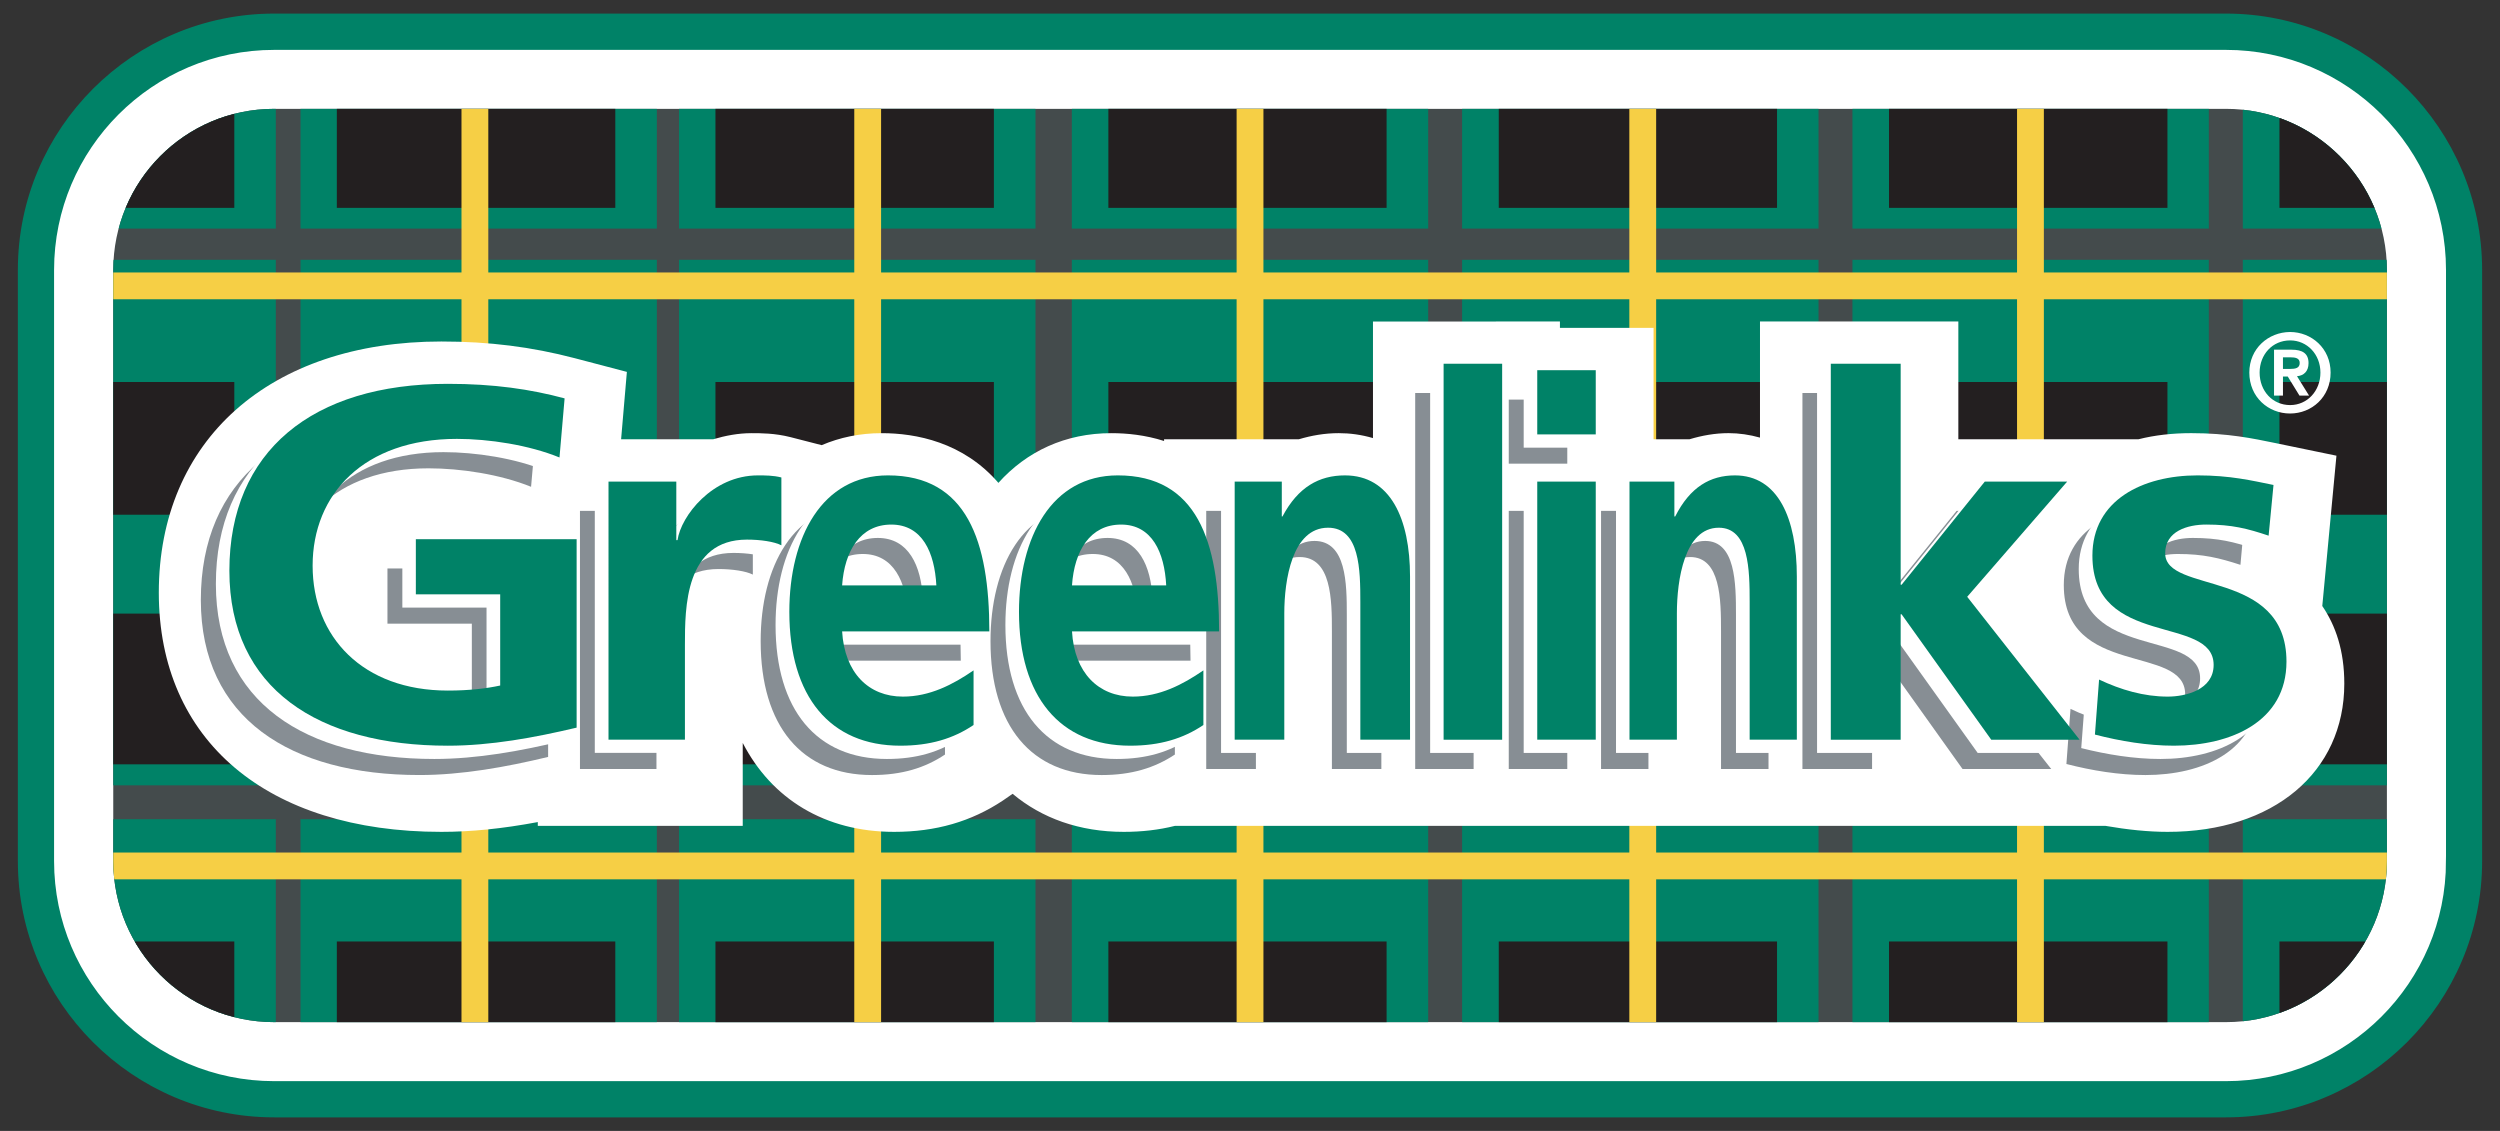
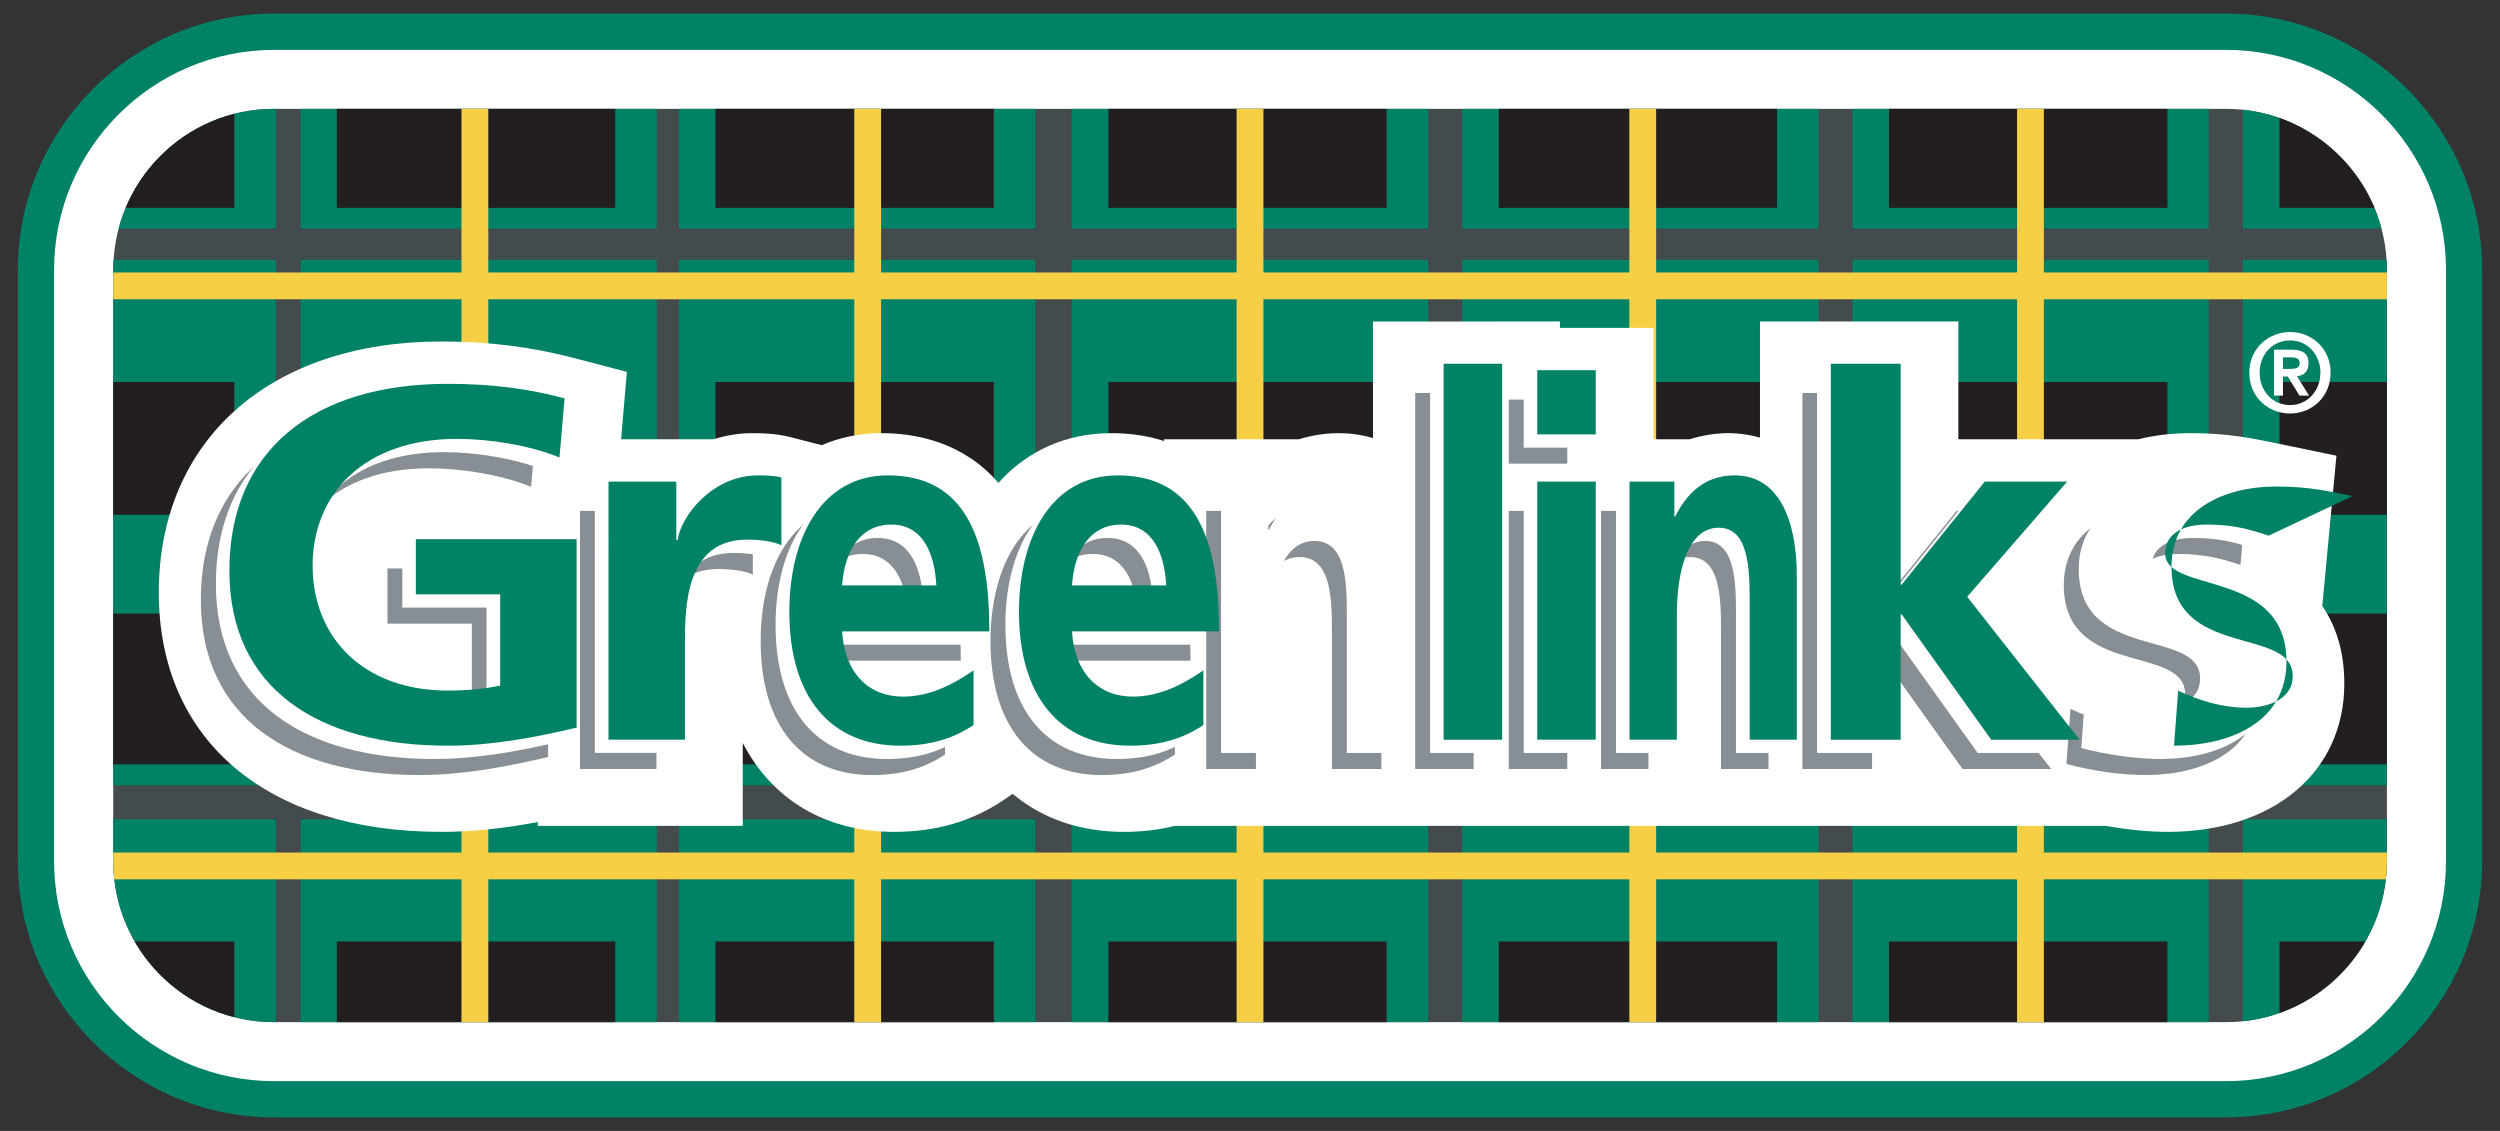
<svg xmlns="http://www.w3.org/2000/svg" xmlns:xlink="http://www.w3.org/1999/xlink" version="1.1" id="Layer_1" x="0px" y="0px" width="210px" height="95px" viewBox="144.844 -8.273 210 95" enable-background="new 144.844 -8.273 210 95" xml:space="preserve">
  <rect x="144.844" y="-8.273" width="210" height="95" fill="#333333" stroke="none" />
  <g id="Layer_1_1_" display="none">
    <g display="inline">
      <g>
        <rect x="0.234" fill="#000018" width="30.727" height="25" />
        <g>
          <path fill="#EA1C24" d="M2.994,24.998c0.413-0.688,1.208-1.588,2.279-3.074c2.283-3.109,4.814-6.271,7.016-8.803      c1.787-2.036,2.998-3.247,4.455-4.401c0.908-0.771,1.458-1.128,2.255-1.596c0,0.743-0.056,1.156-0.22,1.871      c-0.192,0.798-0.906,2.888-1.705,4.952c-0.221,0.521-0.467,1.182-0.715,1.869l-0.469,1.266      c-1.265,3.301-2.199,6.189-2.199,6.711c0,0.166,0.164,0.277,0.384,0.277c0.743-0.029,2.228-0.689,2.668-1.188      c0.303-0.354,1.237-1.618,2.063-2.805c0.522-0.771,0.936-1.375,1.623-2.312l2.475-3.385c0.634-0.854,1.129-1.513,1.486-1.956      c0.605-0.796,0.961-1.236,1.787-2.281c-0.082,0.468-0.138,0.742-0.302,1.539c-0.771,3.579-1.073,5.557-1.073,7.235      c0,2.146,0.633,3.961,1.705,4.926c0.523,0.412,0.963,0.633,1.762,0.797l2.666-1.127c-2.393-0.854-3.465-2.75-3.465-6.053      c0-1.76,0.329-4.127,0.879-6.272c0.248-0.989,0.387-1.786,0.387-2.338c0-0.222-0.084-0.357-0.221-0.357      c-0.056,0-0.139,0.027-0.414,0.109c-0.55,0.164-1.238,0.414-1.761,0.66c-0.743,0.356-0.963,0.522-1.567,1.236l-1.019,1.211      c-0.659,0.799-0.797,0.99-2.255,2.862c-1.102,1.43-2.201,2.889-3.301,4.318l-1.485,1.979c0.083-0.742,0.634-2.227,1.431-3.904      c1.209-2.504,2.42-5.86,3.106-8.555c0.248-0.908,0.33-1.404,0.33-1.898c0-0.66-0.192-0.963-0.604-0.963      c-0.304,0-0.58,0.055-1.045,0.247c-2.119,0.825-2.889,1.294-4.373,2.642c-1.404,1.293-3.77,3.852-5.805,6.328      c-1.566,1.871-3.85,4.813-5.5,7.043c-0.479,0.646-0.802,1.051-1.181,1.666c-0.438,0.588-0.604,0.871-0.982,1.52h0.903      L2.994,24.998L2.994,24.998z" />
        </g>
      </g>
      <g>
        <polygon fill="#000018" points="38.688,0.191 37.503,14.605 39.319,14.605 39.874,4.665 39.913,4.665 41.768,14.605      43.086,14.605 44.579,6.73 44.903,4.665 44.938,4.665 44.979,6.56 45.094,9.234 45.438,14.605 47.312,14.605 45.973,0.191      44.291,0.191 43.048,6.537 42.475,10 42.417,10.591 42.377,10.591 40.333,0.191    " />
        <path fill="#000018" d="M54.13,0.191l-3.135,14.415h1.873l0.536-2.811h2.867l0.535,2.811h1.932L55.641,0.191H54.13z      M55.984,10.304h-2.293l1.146-7.322h0.039l0.728,5.24L55.984,10.304z" />
        <polygon fill="#000018" points="63.168,0.191 63.168,14.605 68.292,14.605 68.292,12.941 65.079,12.941 65.079,0.191    " />
        <rect x="72.674" y="0.193" fill="#000018" width="1.913" height="14.413" />
        <path fill="#000018" d="M84.566,0.478C83.956,0.118,83.268,0,82.541,0c-2.161,0-3.232,1.663-3.232,3.691     c0,3.785,4.035,4.358,4.035,7.228c0,1.07-0.498,2.008-1.684,2.008c-0.745,0-1.317-0.325-1.893-0.747v1.934     c0.592,0.477,1.355,0.688,2.102,0.688c2.124,0,3.385-1.737,3.385-3.765c0-1.949-0.742-2.907-2.043-4.226l-1.454-1.588     c-0.382-0.496-0.536-0.938-0.536-1.568c0-0.992,0.649-1.854,1.702-1.854c0.65,0,1.127,0.245,1.625,0.609L84.566,0.478z" />
        <polygon fill="#000018" points="90.057,0.191 90.057,14.605 91.969,14.605 91.969,7.476 94.854,7.476 94.854,14.605      96.768,14.605 96.768,0.191 94.854,0.191 94.854,5.814 91.969,5.814 91.969,0.191    " />
      </g>
    </g>
    <g display="inline">
      <g>
        <g>
          <path fill="#E5312A" d="M43.414,17.723h-1.27l-4.273,7.1h1.378l1.152-1.979h2.84l0.364,1.979h1.273L43.414,17.723z M42.55,19.07      l0.503,2.728h-2.059c0.812-1.427,1.318-2.312,1.517-2.655L42.55,19.07z" />
          <path fill="#E5312A" d="M62.189,21.131c-0.297-0.179-0.75-0.35-1.389-0.52c-0.589-0.168-0.924-0.276-1.087-0.354      c-0.162-0.076-0.274-0.165-0.343-0.275c-0.062-0.084-0.098-0.207-0.098-0.363c0-0.241,0-0.979,1.648-0.979      c0.439,0,0.771,0.073,1.021,0.227c0.236,0.135,0.397,0.346,0.494,0.646l0.049,0.151l1.131-0.335l-0.035-0.15      c-0.119-0.507-0.414-0.899-0.877-1.169c-0.457-0.26-1.039-0.386-1.783-0.386c-0.869,0-1.572,0.178-2.09,0.53      c-0.523,0.353-0.801,0.872-0.801,1.504c0,0.346,0.074,0.638,0.23,0.893c0.147,0.243,0.364,0.448,0.67,0.628      c0.303,0.174,0.729,0.334,1.266,0.479c0.555,0.158,0.928,0.283,1.139,0.385c0.193,0.089,0.338,0.189,0.402,0.284      c0.074,0.116,0.111,0.259,0.111,0.434c0,0.38-0.129,0.642-0.406,0.826c-0.301,0.19-0.789,0.289-1.447,0.289      c-0.541,0-0.96-0.088-1.24-0.261c-0.256-0.161-0.42-0.42-0.498-0.791l-0.033-0.159l-1.175,0.242l0.029,0.159      c0.116,0.623,0.419,1.097,0.899,1.406c0.469,0.301,1.105,0.449,1.948,0.449c1.064,0,1.843-0.186,2.38-0.562      c0.534-0.385,0.807-0.942,0.807-1.657c0-0.375-0.082-0.688-0.244-0.938C62.705,21.509,62.477,21.295,62.189,21.131z" />
          <polygon fill="#E5312A" points="77.225,17.723 75.854,24.82 77.102,24.82 78.482,17.723     " />
          <path fill="#E5312A" d="M94.917,17.723h-1.271l-4.271,7.1h1.378l1.15-1.979h2.841l0.362,1.979h1.273L94.917,17.723z       M94.055,19.07l0.504,2.728h-2.062c0.812-1.424,1.315-2.306,1.515-2.653L94.055,19.07z" />
        </g>
      </g>
    </g>
  </g>
  <g id="Layer_2" display="none">
    <g display="inline">
      <g>
        <path fill="#FFFFFF" d="M49.635-59.5c-39.22-0.087-71.09,31.645-71.179,70.865c-0.094,39.227,31.638,71.098,70.876,71.188     c39.223,0.085,71.081-31.645,71.168-70.862C120.592-27.542,88.856-59.42,49.635-59.5z" />
        <g>
          <path fill="#FFFFFF" d="M12.583,44.315l7.035,0.021L19.65,31.97c0,0-0.192-4.223,3.619-4.005      c3.824,0.213,11.45,0.726,13.174-5.892c1.71-6.635-2.585-9.847-6.506-10.066c0,0,2.634-8.421-6.799-9.946      c0,0-0.999-5.634-7.229-5.645c-6.22-0.019-7.246,5.602-7.246,5.602s-9.643,0.385-7.547,9.828c0,0-11.356,3.489-4.246,12.852      c4.717,4.318,11.546,2.931,11.546,2.931s4.113,0.705,4.31,3.928C12.913,34.766,12.583,44.315,12.583,44.315z" />
          <path fill="#008E7F" d="M12.773,42.377l6.062,0.021l0.032-10.635c0,0-0.169-3.642,3.119-3.457      c3.291,0.178,9.87,0.62,11.358-5.086c1.479-5.722-2.244-8.491-5.61-8.668c0,0,2.253-7.269-5.876-8.585      c0,0-0.856-4.855-6.215-4.855c-5.377-0.014-6.247,4.825-6.247,4.825s-8.308,0.335-6.508,8.467c0,0-9.792,3.011-3.659,11.074      c4.053,3.739,9.942,2.529,9.942,2.529s3.555,0.621,3.717,3.388C13.051,34.173,12.773,42.377,12.773,42.377z" />
          <polygon fill="#008E7F" points="24.569,31.338 29.687,31.352 29.673,36.812 24.56,36.783     " />
          <polygon fill="#008E7F" points="34.018,29.103 38.867,29.107 38.856,34.216 33.999,34.214     " />
          <path fill="#008E7F" d="M23.138,2.061c0,0,6.002-2.485,10.154,4.099c0,0,7.089,1.752,6.65,8.242c0,0,5.265,3.732,3.693,8.846      c-1.825,4.061-4.694,4.393-8.228,2.397c0.607-1.204,2.7-6.226,0.877-9.523c-1.802-3.286-4.825-4.42-5.787-4.946      C29.552,10.664,32.254,3.792,23.138,2.061z" />
          <path fill="#008E7F" d="M37.789,4.182c0,0,4.495,1.912,3.963,7.717c0,0,8.744,4.339,4.47,14.035c0,0,7.185,1.223,6.938-4.404      c-0.256-5.623-3.976-6.675-3.976-6.675s1.658-4.238-3.608-5.821C45.577,9.033,44.031,2.384,37.789,4.182z" />
          <path fill="#FFFFFF" d="M86.716,44.665l-7.019-0.012l0.014-12.358c0,0,0.211-4.214-3.604-4.022      c-3.824,0.198-11.443,0.686-13.148-5.945c-1.684-6.635,2.638-9.843,6.554-10.041c0,0-2.591-8.428,6.852-9.926      c0,0,1.017-5.612,7.245-5.601c6.222,0,7.229,5.626,7.229,5.626s9.627,0.442,7.495,9.876c0,0,11.345,3.527,4.191,12.852      c-4.731,4.319-11.549,2.891-11.549,2.891s-4.125,0.703-4.328,3.911C86.438,35.132,86.716,44.665,86.716,44.665z" />
          <path fill="#008E7F" d="M86.533,42.747l-6.046-0.006l0.012-10.652c0,0,0.184-3.637-3.104-3.477      c-3.304,0.165-9.869,0.599-11.328-5.134c-1.461-5.711,2.268-8.479,5.65-8.638c0,0-2.238-7.27,5.891-8.562      c0,0,0.887-4.839,6.257-4.83c5.358,0.014,6.21,4.869,6.21,4.869s8.312,0.35,6.477,8.481c0,0,9.778,3.064,3.613,11.098      c-4.076,3.719-9.952,2.486-9.952,2.486s-3.565,0.598-3.741,3.366C86.293,34.521,86.533,42.747,86.533,42.747z" />
          <polygon fill="#008E7F" points="73.571,31.466 68.472,31.461 68.458,36.904 73.562,36.918     " />
          <polygon fill="#008E7F" points="64.579,29.197 59.729,29.179 59.729,34.28 64.574,34.301     " />
          <path fill="#008E7F" d="M75.325,2.36c0,0-6.006-2.51-10.178,4.067c0,0-7.095,1.709-6.678,8.202c0,0-5.295,3.715-3.751,8.833      c1.81,4.067,4.671,4.417,8.221,2.435c-0.601-1.207-2.505-6.087-0.673-9.371c1.824-3.291,4.694-4.562,5.643-5.072      C68.856,10.935,66.187,4.053,75.325,2.36z" />
          <path fill="#008E7F" d="M64.103,3.19c0,0-4.575-1.995-7.79,4.327c0,0-5.373,1.104-5.045,5.517      c0.252,2.7,2.765,2.954,2.765,2.954s0.283-3.194,3.219-3.715C57.251,12.273,57.178,4.917,64.103,3.19z" />
          <polygon fill="#008E7F" points="42.573,34.578 55.642,34.605 51.925,32.258 45.87,32.249     " />
          <polygon fill="#008E7F" points="39.444,35.521 34.86,38.37 64.198,38.437 59.793,35.561     " />
          <polygon fill="#008E7F" points="26.11,39.812 18.491,44.308 80.548,44.438 72.594,40.09     " />
          <path fill="#FFD457" d="M75.645-1.216c-4.265-9.868-14.542-16.878-26.592-16.905c-12.635-0.027-23.387,7.599-27.227,18.218      c0,0,5.244-2.009,8.697,1.481c0,0,12.217-1.97,18.86,6.27c0,0,1.825-3.722,6.063-3.458c0,0,3.562-5.796,11.707-3.094      C67.153,1.296,70.787-1.452,75.645-1.216z" />
          <path fill="#FFD457" d="M75.645-1.216c-4.265-9.868-14.542-16.878-26.592-16.905c-12.635-0.027-23.387,7.599-27.227,18.218      c0,0,5.244-2.009,8.697,1.481c0,0,12.217-1.97,18.86,6.27c0,0,1.825-3.722,6.063-3.458c0,0,3.562-5.796,11.707-3.094      C67.153,1.296,70.787-1.452,75.645-1.216z" />
          <path fill="#008E7F" d="M49.617-47.581C16.964-47.647-9.538-21.246-9.616,11.395c-0.069,32.639,26.328,59.156,58.971,59.23      c32.632,0.076,59.158-26.324,59.229-58.967C108.647-20.979,82.243-47.496,49.617-47.581z M49.364,66.866      C18.789,66.797-5.926,41.975-5.858,11.404c0.071-30.558,24.899-55.29,55.46-55.218c30.558,0.064,55.285,24.891,55.221,55.469      C104.754,42.209,79.927,66.926,49.364,66.866z" />
          <path fill="#008E7F" d="M20.465-3.252C25.7-14.356,36.696-21.986,49.396-21.963c12.691,0.024,23.648,7.703,28.84,18.837      l3.179,0.012C76.028-15.94,63.728-24.922,49.401-24.963C35.066-25,22.737-16.06,17.296-3.254L20.465-3.252z" />
          <path fill="#FFD457" d="M75.645-1.216c-4.265-9.868-14.542-16.878-26.592-16.905c-12.635-0.027-23.387,7.599-27.227,18.218      c0,0,5.244-2.009,8.697,1.481c0,0,12.217-1.97,18.86,6.27c0,0,1.825-3.722,6.063-3.458c0,0,3.562-5.796,11.707-3.094      C67.153,1.296,70.787-1.452,75.645-1.216z" />
          <g>
            <path fill="#231F20" d="M20.124-21.89c0.877,0.884,1.578,1.57,2.153,1.898c1.344,0.726,1.573-1.01,2.633,0.066       c0.604,0.597,0.222,0.971-0.504,1.703c-0.85,0.841-1.793,1.702-2.349,2.253c-0.552,0.562-1.418,1.496-2.274,2.351       c-0.737,0.732-1.108,1.099-1.708,0.503c-1.072-1.071,0.676-1.296-0.05-2.636c-0.282-0.606-0.994-1.312-1.853-2.195       l-2.315-2.315c-0.611-0.598-1.229-1.12-1.915-0.436c-1.292,1.276,0.545,2.806-0.298,3.652       c-0.586,0.587-0.806,0.563-1.516-0.133c-0.426-0.435-1.631-1.708-1.981-2.069c-0.252-0.241-0.08-0.591,0.474-1.154       c1.53-1.514,3.087-2.988,4.557-4.47c1.481-1.464,2.954-3.017,4.472-4.532c0.572-0.568,0.909-0.749,1.161-0.492       c0.371,0.357,1.625,1.58,2.061,2.003c0.709,0.708,0.716,0.923,0.133,1.509c-0.843,0.857-2.371-1.002-3.667,0.291       c-0.685,0.687-0.117,1.285,0.465,1.875L20.124-21.89z" />
            <path fill="#231F20" d="M32.771-31.024c-0.174,0.465-0.419,0.895-0.201,1.374l1.234,2.571c0.254,0.52,1.38,0.367,1.882,0.197       c0.52-0.151,0.824-0.261,1.161,0.435c0.302,0.655-0.137,1.089-0.838,1.421c-1.127,0.557-2.299,1.04-3.431,1.578       c-1.12,0.545-2.242,1.127-3.371,1.663c-0.955,0.464-1.367,0.334-1.649-0.229c-0.208-0.431-0.023-0.747,0.54-1.241       c0.603-0.531,0.962-0.765,0.658-1.418l-0.969-2.026c-0.197-0.389-0.382-0.54-0.565-0.646l-3.68-2.015       c-1.131-0.614-1.564-0.87-2.267-0.685c-0.747,0.217-0.9,0.094-1.129-0.378c-0.272-0.568-0.332-0.923,0.206-1.179       c1.097-0.527,2.21-0.992,3.307-1.514c1.097-0.524,2.157-1.095,3.243-1.612c0.996-0.479,1.296-0.332,1.525,0.148       c0.46,0.969-0.644,1.276-0.442,1.695c0.122,0.229,1.988,1.167,2.26,1.03c0.167-0.076,0.337-0.41,0.493-0.856       c0.137-0.458,0.431-1.39,0.338-1.61c-0.247-0.49-1.051,0.053-1.396-0.667c-0.227-0.465-0.362-0.891,0.33-1.218       c0.714-0.35,1.466-0.639,2.175-0.985c0.715-0.338,1.416-0.73,2.127-1.071c0.566-0.275,0.818-0.012,1.008,0.389       c0.227,0.469,0.251,0.813-0.295,1.285c-0.211,0.179-0.508,0.542-0.689,1.072L32.771-31.024z" />
            <path fill="#231F20" d="M43.855-31.856c0.33,2.636,0.412,2.695,2.217,2.478c3.684-0.47,2.67-2.897,4.433-3.119       c0.683-0.076,0.886,0.201,0.952,0.703c0.124,1.069,0.03,2.139,0.04,3.19c0.016,0.627-0.035,0.804-0.813,0.907       c-2.07,0.261-4.133,0.458-6.197,0.714c-2.07,0.25-4.119,0.568-5.963,0.797c-0.682,0.083-0.93-0.032-1.026-0.82       c-0.146-1.145,1.205-0.398,1.046-2.031c-0.078-0.774-0.3-2.608-0.419-3.492c-0.119-1.036-0.312-2.121-0.438-3.319       c-0.194-1.925-1.381-0.602-1.527-1.832c-0.11-0.886,0.282-1.03,1.195-1.152c0.996-0.105,1.993-0.169,2.977-0.3       c0.985-0.135,1.97-0.304,2.949-0.433c0.738-0.083,1.31-0.099,1.393,0.572c0.055,0.348,0.064,0.833-1.01,1.2       c-0.526,0.206-0.458,0.751-0.336,1.795L43.855-31.856z" />
            <path fill="#231F20" d="M63.558-29.529c-0.137,0.543-0.291,0.668-1.092,0.463c-0.533-0.147-0.727-0.421-0.768-0.813       c-0.137-1.33-0.436-1.532-1.294-1.743l-0.528,2.517c-0.166,0.685,0.402,1.106,1.078,1.287c4.445,1.154,4.362-1.447,5.704-1.106       c0.603,0.165,0.797,0.504,0.639,1.095c-0.058,0.238-0.167,0.469-0.245,0.71l-0.794,2.13c-0.296,0.639-0.504,0.676-1.319,0.456       c-1.894-0.493-3.778-1.04-5.695-1.526c-1.892-0.481-3.809-0.934-6.109-1.527c-0.783-0.208-0.928-0.531-0.797-0.994       c0.223-0.843,0.57-0.751,1.273-0.756c0.508-0.053,0.68-0.687,1.604-4.273c0.932-3.577,1.092-4.215,0.668-4.502       c-0.6-0.346-0.962-0.444-0.744-1.282c0.123-0.472,0.389-0.68,1.18-0.483c1.923,0.502,3.824,1.056,5.752,1.557       c1.928,0.493,3.865,0.939,5.791,1.45c0.909,0.229,0.965,0.49,0.671,1.603L68.135-33.7c-0.302,1.177-0.354,1.276-1.14,1.063       c-0.49-0.126-0.779-0.232-0.772-0.719c-0.007-1.58-1.651-2.27-3.263-2.684c-1.271-0.339-1.539-0.234-1.896,1.15       c-0.223,0.865-0.211,1.167,0.417,1.342c1.429,0.371,0.824-1.053,2.329-0.655c0.753,0.183,0.855,0.408,0.584,1.45L63.558-29.529       z" />
            <path fill="#231F20" d="M73.748-30.977c0.637-0.811,0.448-1.17,0.225-1.442c-0.188-0.229-0.44-0.465-0.058-0.955       c0.596-0.77,0.946-0.534,1.587-0.035c1.054,0.806,2.084,1.674,3.138,2.492c1.061,0.831,2.159,1.598,3.215,2.432       c2.84,2.189,3.38,4.624,2.123,6.25c-0.758,0.982-2.23,1.371-3.734,0.778L81-16.499c0.077,0.567,0.383,0.858,0.576,1.101       c0.225,0.25,0.325,0.413,0.06,0.766c-0.653,0.824-1.64,0.746-2.636-0.034c-0.52-0.396-1.015-0.856-1.534-1.242       c-0.521-0.416-1.069-0.773-1.603-1.172c-0.475-0.378-0.342-1.003-0.289-1.399l0.479-3.685c0.137-1.088,0.199-1.429-0.104-1.662       c-0.405-0.31-0.848,0.256-1.36,0.897c-0.351,0.49-1.165,1.517-0.353,2.278c0.531,0.513,0.385,0.982,0.094,1.36       c-0.446,0.582-0.579,0.559-1.337-0.009c-0.872-0.691-1.716-1.413-2.59-2.098c-0.875-0.664-1.791-1.308-2.668-1.992       c-0.786-0.603-0.836-0.909-0.36-1.534c0.269-0.332,0.484-0.355,1.018-0.243c0.727,0.148,1.985-1.436,2.954-2.695L73.748-30.977       z M77.451-26.651c-0.49,0.637-0.507,1.026-0.231,1.248c0.897,0.686,1.725,0.532,2.322-0.247       c0.479-0.623,0.433-1.648-0.303-2.221c-0.288-0.227-0.668-0.227-1.277,0.565L77.451-26.651z" />
          </g>
          <g>
            <path fill="#008E7F" d="M11.56,46.355c2.146,2.351,4.488,4.485,7.023,6.394l61.613,0.129c2.549-1.887,4.905-4.021,7.056-6.338       L11.56,46.355z" />
            <path fill="#008E7F" d="M22.284,55.272c7.864,4.887,17.133,7.734,27.085,7.762c9.952,0.025,19.233-2.785,27.104-7.656       L22.284,55.272z" />
          </g>
          <g>
            <path fill="#231F20" d="M90.694,58.937c1.645,0.004,3.086,1.257,3.068,3.104c0,1.842-1.436,3.078-3.092,3.082       c-1.633-0.004-3.078-1.254-3.078-3.099C87.601,60.178,89.05,58.943,90.694,58.937z M90.685,64.497       c1.299,0.002,2.317-1.064,2.322-2.469c-0.017-1.379-1.013-2.451-2.318-2.462c-1.318-0.005-2.312,1.063-2.314,2.462       C88.376,63.417,89.361,64.487,90.685,64.497z M89.479,60.276h1.336c0.836-0.003,1.289,0.297,1.281,1.039       c0,0.628-0.389,0.941-0.877,0.984l0.908,1.479l-0.738,0.003l-0.879-1.457l-0.353-0.006l-0.015,1.448h-0.677L89.479,60.276z        M90.144,61.749h0.56c0.403-0.004,0.73-0.055,0.73-0.449c-0.007-0.366-0.327-0.432-0.73-0.438l-0.553-0.005L90.144,61.749z" />
          </g>
        </g>
      </g>
    </g>
  </g>
  <g>
    <line fill="#008267" x1="291.883" y1="-6.738" x2="295.09" y2="-6.738" />
    <path fill="#FFFFFF" d="M331.82-4.477h-34.83h-1.088h-90.555h-37.472c-10.423,0-18.884,8.469-18.884,18.881v49.653   c0,10.412,8.461,18.881,18.884,18.881H331.82c10.42,0,18.881-8.469,18.881-18.881V14.404C350.701,3.992,342.24-4.477,331.82-4.477" />
    <path fill="#008267" d="M350.701,64.057c0,10.412-8.461,18.881-18.881,18.881H167.876c-10.423,0-18.884-8.469-18.884-18.881V14.404   c0-10.412,8.461-18.881,18.884-18.881h37.472h90.555h1.088h34.83c10.42,0,18.881,8.469,18.881,18.881V64.057 M331.82-6.738h-33.998   h-2.732h-88.932h-38.282c-11.653,0-21.138,9.486-21.138,21.142v49.653c0,11.654,9.484,21.135,21.138,21.135H331.82   c11.66,0,21.129-9.48,21.129-21.135V14.404C352.949,2.749,343.48-6.738,331.82-6.738z" />
    <path fill="none" stroke="#008267" stroke-width="0.788" d="M350.701,64.057c0,10.412-8.461,18.881-18.881,18.881H167.876   c-10.423,0-18.884-8.469-18.884-18.881V14.404c0-10.412,8.461-18.881,18.884-18.881h37.472h90.555h1.088h34.83   c10.42,0,18.881,8.469,18.881,18.881V64.057z M331.82-6.738h-33.998h-2.732h-88.932h-38.282c-11.653,0-21.138,9.486-21.138,21.142   v49.653c0,11.654,9.484,21.135,21.138,21.135H331.82c11.66,0,21.129-9.48,21.129-21.135V14.404   C352.949,2.749,343.48-6.738,331.82-6.738z" />
    <path fill="#008267" d="M292.705-4.477h3.197c-0.24-0.771-0.533-1.509-0.812-2.261h-3.207   C292.17-5.987,292.453-5.249,292.705-4.477" />
    <g>
      <defs>
        <path id="SVGID_1_" d="M345.344,64.047c0,7.475-6.068,13.539-13.514,13.539H167.871c-7.476,0-13.514-6.064-13.514-13.539V14.415     c0-7.471,6.038-13.545,13.514-13.545H331.83c7.445,0,13.514,6.074,13.514,13.545V64.047" />
      </defs>
      <clipPath id="SVGID_2_">
        <use xlink:href="#SVGID_1_" overflow="visible" />
      </clipPath>
      <rect x="142.547" y="-9.176" clip-path="url(#SVGID_2_)" fill="#444B4C" width="215.025" height="98.118" />
      <rect x="170.086" y="13.55" clip-path="url(#SVGID_2_)" fill="#008267" width="29.932" height="44.147" />
      <rect x="173.137" y="23.815" clip-path="url(#SVGID_2_)" fill="#231F20" width="23.392" height="11.151" />
      <rect x="173.137" y="43.268" clip-path="url(#SVGID_2_)" fill="#231F20" width="23.392" height="12.664" />
      <rect x="138.066" y="13.55" clip-path="url(#SVGID_2_)" fill="#008267" width="29.946" height="44.147" />
      <rect x="141.138" y="23.815" clip-path="url(#SVGID_2_)" fill="#231F20" width="23.388" height="11.151" />
      <rect x="141.138" y="43.268" clip-path="url(#SVGID_2_)" fill="#231F20" width="23.388" height="12.664" />
      <rect x="201.883" y="13.55" clip-path="url(#SVGID_2_)" fill="#008267" width="29.942" height="44.147" />
      <rect x="204.942" y="23.815" clip-path="url(#SVGID_2_)" fill="#231F20" width="23.388" height="11.151" />
      <rect x="204.942" y="43.268" clip-path="url(#SVGID_2_)" fill="#231F20" width="23.388" height="12.664" />
      <rect x="234.878" y="13.55" clip-path="url(#SVGID_2_)" fill="#008267" width="29.933" height="44.147" />
      <rect x="237.947" y="23.815" clip-path="url(#SVGID_2_)" fill="#231F20" width="23.371" height="11.151" />
      <rect x="237.947" y="43.268" clip-path="url(#SVGID_2_)" fill="#231F20" width="23.371" height="12.664" />
      <rect x="267.661" y="13.55" clip-path="url(#SVGID_2_)" fill="#008267" width="29.94" height="44.147" />
      <rect x="270.74" y="23.815" clip-path="url(#SVGID_2_)" fill="#231F20" width="23.375" height="11.151" />
      <rect x="270.74" y="43.268" clip-path="url(#SVGID_2_)" fill="#231F20" width="23.375" height="12.664" />
      <rect x="300.449" y="13.55" clip-path="url(#SVGID_2_)" fill="#008267" width="29.936" height="44.147" />
      <rect x="303.52" y="23.815" clip-path="url(#SVGID_2_)" fill="#231F20" width="23.389" height="11.151" />
      <rect x="303.52" y="43.268" clip-path="url(#SVGID_2_)" fill="#231F20" width="23.389" height="12.664" />
      <rect x="333.24" y="13.55" clip-path="url(#SVGID_2_)" fill="#008267" width="29.941" height="44.147" />
      <rect x="336.318" y="23.815" clip-path="url(#SVGID_2_)" fill="#231F20" width="23.381" height="11.151" />
      <rect x="336.318" y="43.268" clip-path="url(#SVGID_2_)" fill="#231F20" width="23.381" height="12.664" />
      <rect x="170.086" y="60.538" clip-path="url(#SVGID_2_)" fill="#008267" width="29.932" height="44.148" />
      <rect x="173.137" y="70.811" clip-path="url(#SVGID_2_)" fill="#231F20" width="23.392" height="11.15" />
      <rect x="138.066" y="60.538" clip-path="url(#SVGID_2_)" fill="#008267" width="29.946" height="44.148" />
      <rect x="141.138" y="70.811" clip-path="url(#SVGID_2_)" fill="#231F20" width="23.388" height="11.15" />
      <rect x="201.883" y="60.538" clip-path="url(#SVGID_2_)" fill="#008267" width="29.942" height="44.148" />
      <rect x="204.942" y="70.811" clip-path="url(#SVGID_2_)" fill="#231F20" width="23.388" height="11.15" />
      <rect x="234.878" y="60.538" clip-path="url(#SVGID_2_)" fill="#008267" width="29.933" height="44.148" />
      <rect x="237.947" y="70.811" clip-path="url(#SVGID_2_)" fill="#231F20" width="23.371" height="11.15" />
      <rect x="267.661" y="60.538" clip-path="url(#SVGID_2_)" fill="#008267" width="29.94" height="44.148" />
      <rect x="270.74" y="70.811" clip-path="url(#SVGID_2_)" fill="#231F20" width="23.375" height="11.15" />
      <rect x="300.449" y="60.538" clip-path="url(#SVGID_2_)" fill="#008267" width="29.936" height="44.148" />
      <rect x="303.52" y="70.811" clip-path="url(#SVGID_2_)" fill="#231F20" width="23.389" height="11.15" />
      <rect x="333.24" y="60.538" clip-path="url(#SVGID_2_)" fill="#008267" width="29.941" height="44.148" />
      <rect x="336.318" y="70.811" clip-path="url(#SVGID_2_)" fill="#231F20" width="23.381" height="11.15" />
      <rect x="170.086" y="-33.211" clip-path="url(#SVGID_2_)" fill="#008267" width="29.932" height="44.143" />
      <rect x="173.137" y="-3.488" clip-path="url(#SVGID_2_)" fill="#231F20" width="23.392" height="12.675" />
      <rect x="138.066" y="-33.211" clip-path="url(#SVGID_2_)" fill="#008267" width="29.946" height="44.143" />
      <rect x="141.138" y="-3.488" clip-path="url(#SVGID_2_)" fill="#231F20" width="23.388" height="12.675" />
      <rect x="201.883" y="-33.211" clip-path="url(#SVGID_2_)" fill="#008267" width="29.942" height="44.143" />
      <rect x="204.942" y="-3.488" clip-path="url(#SVGID_2_)" fill="#231F20" width="23.388" height="12.675" />
      <rect x="234.878" y="-33.211" clip-path="url(#SVGID_2_)" fill="#008267" width="29.933" height="44.143" />
      <rect x="237.947" y="-3.488" clip-path="url(#SVGID_2_)" fill="#231F20" width="23.371" height="12.675" />
      <rect x="267.661" y="-33.211" clip-path="url(#SVGID_2_)" fill="#008267" width="29.94" height="44.143" />
      <rect x="270.74" y="-3.488" clip-path="url(#SVGID_2_)" fill="#231F20" width="23.375" height="12.675" />
      <rect x="300.449" y="-33.211" clip-path="url(#SVGID_2_)" fill="#008267" width="29.936" height="44.143" />
      <rect x="303.52" y="-3.488" clip-path="url(#SVGID_2_)" fill="#231F20" width="23.389" height="12.675" />
      <rect x="333.24" y="-33.211" clip-path="url(#SVGID_2_)" fill="#008267" width="29.941" height="44.143" />
      <rect x="336.318" y="-3.488" clip-path="url(#SVGID_2_)" fill="#231F20" width="23.381" height="12.675" />
      <line clip-path="url(#SVGID_2_)" fill="#231F20" x1="142.775" y1="15.738" x2="360.625" y2="15.738" />
      <line clip-path="url(#SVGID_2_)" fill="none" stroke="#F6CF45" stroke-width="2.253" x1="142.775" y1="15.738" x2="360.625" y2="15.738" />
      <line clip-path="url(#SVGID_2_)" fill="#231F20" x1="142.775" y1="64.467" x2="360.625" y2="64.467" />
      <line clip-path="url(#SVGID_2_)" fill="none" stroke="#F6CF45" stroke-width="2.253" x1="142.775" y1="64.467" x2="360.625" y2="64.467" />
      <line clip-path="url(#SVGID_2_)" fill="#231F20" x1="184.735" y1="-19.009" x2="184.735" y2="86.104" />
      <line clip-path="url(#SVGID_2_)" fill="none" stroke="#F6CF45" stroke-width="2.253" x1="184.735" y1="-19.009" x2="184.735" y2="86.104" />
      <line clip-path="url(#SVGID_2_)" fill="#231F20" x1="217.729" y1="-19.009" x2="217.729" y2="86.104" />
      <line clip-path="url(#SVGID_2_)" fill="none" stroke="#F6CF45" stroke-width="2.253" x1="217.729" y1="-19.009" x2="217.729" y2="86.104" />
      <line clip-path="url(#SVGID_2_)" fill="#231F20" x1="249.846" y1="-19.009" x2="249.846" y2="86.104" />
      <line clip-path="url(#SVGID_2_)" fill="none" stroke="#F6CF45" stroke-width="2.253" x1="249.846" y1="-19.009" x2="249.846" y2="86.104" />
      <line clip-path="url(#SVGID_2_)" fill="#231F20" x1="282.834" y1="-19.009" x2="282.834" y2="86.104" />
      <line clip-path="url(#SVGID_2_)" fill="none" stroke="#F6CF45" stroke-width="2.253" x1="282.834" y1="-19.009" x2="282.834" y2="86.104" />
      <line clip-path="url(#SVGID_2_)" fill="#231F20" x1="315.402" y1="-19.009" x2="315.402" y2="86.104" />
      <line clip-path="url(#SVGID_2_)" fill="none" stroke="#F6CF45" stroke-width="2.253" x1="315.402" y1="-19.009" x2="315.402" y2="86.104" />
      <path clip-path="url(#SVGID_2_)" fill="#FFFFFF" d="M191.307,31.991c-2.585-1.036-5.931-1.549-8.617-1.549    c-7.814,0-12.125,4.627-12.125,10.637c0,5.996,4.215,10.504,11.351,10.504c1.815,0,3.261-0.176,4.411-0.434v-7.656h-7.096v-4.635    h13.523v15.83c-3.559,0.85-7.245,1.514-10.839,1.514c-10.823,0-18.333-4.742-18.333-14.691c0-10.067,6.982-15.699,18.333-15.699    c3.881,0,6.947,0.458,9.828,1.213L191.307,31.991" />
      <path clip-path="url(#SVGID_2_)" fill="#FFFFFF" d="M195.421,34.025h5.692v4.923h0.106c0.28-2.025,2.916-5.439,6.749-5.439    c0.623,0,1.304,0,1.961,0.174v5.68c-0.572-0.293-1.726-0.441-2.869-0.441c-5.234,0-5.234,5.707-5.234,8.826v7.957h-6.405V34.025" />
      <path clip-path="url(#SVGID_2_)" fill="#FFFFFF" d="M222.963,42.739c-0.142-2.738-1.181-5.104-3.788-5.104    c-2.604,0-3.923,2.188-4.131,5.104H222.963 M226.085,54.481c-1.696,1.143-3.651,1.721-6.139,1.721    c-5.901,0-9.349-4.111-9.349-11.227c0-6.287,2.746-11.467,8.305-11.467c6.63,0,8.504,5.521,8.504,13.094h-12.362    c0.208,3.494,2.227,5.488,5.103,5.488c2.256,0,4.201-1.027,5.938-2.201V54.481z" />
      <path clip-path="url(#SVGID_2_)" fill="#FFFFFF" d="M242.26,42.739c-0.132-2.738-1.181-5.104-3.775-5.104    c-2.598,0-3.929,2.188-4.133,5.104H242.26 M245.389,54.481c-1.707,1.143-3.648,1.721-6.15,1.721    c-5.894,0-9.334-4.111-9.334-11.227c0-6.287,2.754-11.467,8.289-11.467c6.639,0,8.523,5.521,8.523,13.094h-12.365    c0.204,3.494,2.226,5.488,5.104,5.488c2.255,0,4.203-1.027,5.934-2.201V54.481z" />
      <path clip-path="url(#SVGID_2_)" fill="#FFFFFF" d="M248.027,34.025h3.947v2.952h0.064c1.306-2.501,3.08-3.469,5.261-3.469    c3.79,0,5.442,3.627,5.442,8.512v13.684h-4.176V44.129c0-2.662-0.029-6.234-2.706-6.234c-3.01,0-3.665,4.422-3.665,7.195v10.613    h-4.168V34.025" />
      <rect x="265.58" y="24.125" clip-path="url(#SVGID_2_)" fill="#FFFFFF" width="4.92" height="31.579" />
      <path clip-path="url(#SVGID_2_)" fill="#FFFFFF" d="M273.426,34.025h4.924v21.679h-4.924V34.025 M273.426,24.675h4.924v5.379    h-4.924V24.675z" />
      <path clip-path="url(#SVGID_2_)" fill="#FFFFFF" d="M281.187,34.025h3.763v2.952h0.072c1.248-2.501,2.93-3.469,5.028-3.469    c3.624,0,5.189,3.627,5.189,8.512v13.684h-3.974V44.129c0-2.662-0.027-6.234-2.579-6.234c-2.888,0-3.509,4.422-3.509,7.195v10.613    h-3.991V34.025" />
      <polyline clip-path="url(#SVGID_2_)" fill="#FFFFFF" points="298.1,24.125 303.947,24.125 303.947,42.694 304.035,42.694     311.026,34.025 317.948,34.025 309.551,43.694 319.009,55.704 311.562,55.704 304.035,45.18 303.947,45.18 303.947,55.704     298.1,55.704 298.1,24.125   " />
      <path clip-path="url(#SVGID_2_)" fill="#FFFFFF" d="M334.889,38.555c-1.791-0.578-3.111-0.92-5.242-0.92    c-1.584,0-3.463,0.553-3.463,2.398c0,3.459,10.182,1.287,10.182,9.115c0,5.037-4.67,7.053-9.439,7.053    c-2.23,0-4.504-0.371-6.648-0.918l0.357-4.635c1.824,0.889,3.754,1.441,5.764,1.441c1.496,0,3.848-0.553,3.848-2.668    c0-4.242-10.192-1.338-10.192-9.172c0-4.682,4.253-6.742,8.851-6.742c2.746,0,4.533,0.418,6.373,0.81L334.889,38.555" />
      <path clip-path="url(#SVGID_2_)" fill="#FFFFFF" d="M275.898,27.111l0.244,0.256l-0.244,0.234h-0.02V27.12L275.898,27.111     M339.916,42.631c0.174-1.762,1.189-12.626,1.189-12.626l-5.15-1.065c-1.854-0.381-3.959-0.829-7.051-0.829    c-1.588,0-3.064,0.17-4.424,0.513c-5.885,0-14.622,0-15.135,0c0-1.657,0-9.892,0-9.892h-5.398h-11.264v9.754    c-0.869-0.244-1.768-0.375-2.634-0.375c-1.148,0-2.242,0.201-3.281,0.513c-0.256,0-1.479,0-3.024,0v-9.358h-5.395h-2.471v-0.533    H270.5h-10.326v9.793c-0.966-0.283-1.924-0.414-2.874-0.414c-1.191,0-2.304,0.201-3.35,0.513c-0.923,0-11.324,0-11.324,0v0.145    c-1.575-0.502-3.105-0.657-4.433-0.657c-3.855,0-7.098,1.52-9.484,4.175c-2.958-3.426-6.927-4.175-9.807-4.175    c-1.836,0-3.516,0.359-5.037,1.007l-2.625-0.675c-1.311-0.332-2.489-0.332-3.271-0.332c-1.119,0-2.195,0.21-3.218,0.513    c-0.781,0-4.321,0-7.734,0c0.235-2.76,0.485-5.66,0.485-5.66l-4.389-1.153c-3.616-0.947-7.181-1.4-11.198-1.4    c-14.417,0-23.731,8.292-23.731,21.101c0,12.408,9.092,20.09,23.731,20.09c2.479,0,5.083-0.258,8.104-0.822v0.32h17.215v-6.967    c2.432,4.703,6.895,7.469,12.712,7.469c3.499,0,6.479-0.863,9.138-2.629l0.82-0.568c2.449,2.053,5.623,3.197,9.334,3.197    c1.52,0,2.947-0.164,4.295-0.502h16.641h7.867h0.099h7.665h0.074h7.865h8.939h7.959h21.071c1.821,0.316,3.579,0.502,5.212,0.502    c8.879,0,14.84-5.008,14.84-12.451C341.766,46.37,341.033,44.272,339.916,42.631z" />
      <path clip-path="url(#SVGID_2_)" fill="#878E94" d="M189.454,32.618c-2.594-1.053-5.933-1.552-8.614-1.552    c-7.816,0-12.127,4.621-12.127,10.647c0,5.98,4.222,10.488,11.357,10.488c1.809,0,3.255-0.178,4.408-0.428v-7.66h-7.088v-4.633    h13.496v15.83c-3.543,0.85-7.232,1.52-10.816,1.52c-10.826,0-18.356-4.76-18.356-14.703c0-10.057,6.999-15.694,18.356-15.694    c3.867,0,6.94,0.451,9.82,1.22L189.454,32.618" />
      <path clip-path="url(#SVGID_2_)" fill="#878E94" d="M193.561,34.641h5.708v4.922h0.095c0.287-2.016,2.927-5.425,6.76-5.425    c0.614,0,1.289,0,1.958,0.176v5.679c-0.575-0.293-1.722-0.467-2.882-0.467c-5.214,0-5.214,5.723-5.214,8.844v7.955h-6.425V34.641" />
      <path clip-path="url(#SVGID_2_)" fill="#878E94" d="M221.107,43.358c-0.136-2.738-1.188-5.096-3.788-5.096    c-2.603,0-3.921,2.195-4.128,5.096H221.107 M224.224,55.108c-1.688,1.129-3.636,1.723-6.132,1.723    c-5.904,0-9.352-4.123-9.352-11.246c0-6.277,2.749-11.446,8.315-11.446c6.628,0,8.496,5.522,8.496,13.083h-12.36    c0.207,3.512,2.219,5.486,5.107,5.486c2.257,0,4.192-1.016,5.925-2.191V55.108z" />
      <path clip-path="url(#SVGID_2_)" fill="#878E94" d="M240.412,43.358c-0.139-2.738-1.178-5.096-3.777-5.096    c-2.606,0-3.931,2.195-4.145,5.096H240.412 M243.533,55.108c-1.705,1.129-3.646,1.723-6.146,1.723    c-5.901,0-9.341-4.123-9.341-11.246c0-6.277,2.75-11.446,8.303-11.446c6.629,0,8.499,5.522,8.499,13.083H232.49    c0.214,3.512,2.232,5.486,5.118,5.486c2.24,0,4.181-1.016,5.925-2.191V55.108z" />
      <path clip-path="url(#SVGID_2_)" fill="#878E94" d="M246.167,34.641h3.958v2.943h0.053c1.318-2.481,3.079-3.446,5.273-3.446    c3.779,0,5.427,3.606,5.427,8.493v13.693h-4.154V44.758c0-2.67-0.036-6.24-2.712-6.24c-3.021,0-3.672,4.422-3.672,7.205v10.602    h-4.173V34.641" />
      <rect x="263.72" y="24.74" clip-path="url(#SVGID_2_)" fill="#878E94" width="4.908" height="31.585" />
      <path clip-path="url(#SVGID_2_)" fill="#878E94" d="M271.58,34.641h4.916v21.684h-4.916V34.641 M271.58,25.296h4.916v5.378h-4.916    V25.296z" />
      <path clip-path="url(#SVGID_2_)" fill="#878E94" d="M279.331,34.641h3.772v2.943h0.061c1.258-2.481,2.941-3.446,5.02-3.446    c3.635,0,5.215,3.606,5.215,8.493v13.693h-3.989V44.758c0-2.67-0.034-6.24-2.593-6.24c-2.871,0-3.504,4.422-3.504,7.205v10.602    h-3.981V34.641" />
      <polyline clip-path="url(#SVGID_2_)" fill="#878E94" points="296.248,24.74 302.098,24.74 302.098,43.317 302.189,43.317     309.199,34.641 316.099,34.641 307.693,44.334 317.149,56.325 309.699,56.325 302.189,45.799 302.098,45.799 302.098,56.325     296.248,56.325 296.248,24.74   " />
      <path clip-path="url(#SVGID_2_)" fill="#878E94" d="M333.041,39.174c-1.791-0.58-3.125-0.912-5.264-0.912    c-1.559,0-3.451,0.535-3.451,2.395c0,3.457,10.189,1.271,10.189,9.098c0,5.059-4.67,7.076-9.447,7.076    c-2.227,0-4.507-0.377-6.646-0.928l0.345-4.633c1.846,0.891,3.766,1.438,5.785,1.438c1.482,0,3.846-0.547,3.846-2.662    c0-4.246-10.195-1.338-10.195-9.176c0-4.678,4.242-6.731,8.832-6.731c2.754,0,4.557,0.411,6.389,0.801L333.041,39.174" />
      <path clip-path="url(#SVGID_2_)" fill="#FFFFFF" d="M190.709,31.282c-2.582-1.074-5.938-1.575-8.615-1.575    c-7.818,0-12.131,4.635-12.131,10.669c0,5.969,4.221,10.465,11.366,10.465c1.806,0,3.251-0.152,4.384-0.418v-7.66h-7.072v-4.623    h13.503v15.816c-3.538,0.852-7.227,1.525-10.814,1.525c-10.832,0-18.352-4.748-18.352-14.701c0-10.06,6.985-15.69,18.352-15.69    c3.866,0,6.935,0.458,9.813,1.223L190.709,31.282" />
      <path clip-path="url(#SVGID_2_)" fill="#FFFFFF" d="M194.807,33.307h5.72v4.902h0.089c0.288-2.018,2.922-5.432,6.76-5.432    c0.622,0,1.287,0,1.956,0.176v5.689c-0.565-0.301-1.719-0.469-2.875-0.469c-5.224,0-5.224,5.736-5.224,8.848v7.949h-6.426V33.307" />
      <path clip-path="url(#SVGID_2_)" fill="#FFFFFF" d="M222.363,42.004c-0.139-2.736-1.18-5.09-3.781-5.09    c-2.609,0-3.928,2.195-4.134,5.09H222.363 M225.487,53.745c-1.698,1.146-3.65,1.736-6.146,1.736c-5.906,0-9.35-4.127-9.35-11.248    c0-6.262,2.742-11.455,8.307-11.455c6.631,0,8.509,5.525,8.509,13.102h-12.359c0.206,3.498,2.213,5.475,5.103,5.475    c2.256,0,4.199-1.006,5.937-2.189V53.745z" />
      <path clip-path="url(#SVGID_2_)" fill="#FFFFFF" d="M241.658,42.004c-0.137-2.736-1.17-5.09-3.781-5.09    c-2.596,0-3.923,2.195-4.135,5.09H241.658 M244.777,53.745c-1.684,1.146-3.641,1.736-6.135,1.736    c-5.898,0-9.345-4.127-9.345-11.248c0-6.262,2.744-11.455,8.311-11.455c6.635,0,8.503,5.525,8.503,13.102h-12.369    c0.212,3.498,2.226,5.475,5.12,5.475c2.251,0,4.185-1.006,5.915-2.189V53.745z" />
      <path clip-path="url(#SVGID_2_)" fill="#FFFFFF" d="M247.414,33.307h3.964v2.928h0.046c1.316-2.484,3.093-3.457,5.275-3.457    c3.789,0,5.444,3.631,5.444,8.516v13.678h-4.167V43.389c0-2.646-0.035-6.223-2.717-6.223c-3.016,0-3.669,4.424-3.669,7.186v10.619    h-4.177V33.307" />
      <rect x="264.976" y="23.394" clip-path="url(#SVGID_2_)" fill="#FFFFFF" width="4.917" height="31.577" />
      <path clip-path="url(#SVGID_2_)" fill="#FFFFFF" d="M272.834,33.307h4.904v21.664h-4.904V33.307 M272.834,23.948h4.904v5.383    h-4.904V23.948z" />
      <path clip-path="url(#SVGID_2_)" fill="#FFFFFF" d="M280.588,33.307h3.772v2.928h0.062c1.248-2.484,2.934-3.457,5.021-3.457    c3.634,0,5.208,3.631,5.208,8.516v13.678h-3.985V43.389c0-2.646-0.03-6.223-2.585-6.223c-2.893,0-3.523,4.424-3.523,7.186v10.619    h-3.969V33.307" />
      <polyline clip-path="url(#SVGID_2_)" fill="#FFFFFF" points="297.477,23.394 303.345,23.394 303.345,41.963 303.445,41.963     310.428,33.307 317.354,33.307 308.939,42.969 318.402,54.971 310.967,54.971 303.445,44.448 303.345,44.448 303.345,54.971     297.477,54.971 297.477,23.394   " />
      <path clip-path="url(#SVGID_2_)" fill="#FFFFFF" d="M334.287,37.842c-1.793-0.596-3.102-0.928-5.246-0.928    c-1.586,0-3.457,0.547-3.457,2.393c0,3.455,10.189,1.271,10.189,9.104c0,5.043-4.682,7.07-9.445,7.07    c-2.234,0-4.504-0.373-6.659-0.914l0.352-4.65c1.845,0.896,3.767,1.438,5.778,1.438c1.49,0,3.854-0.541,3.854-2.646    c0-4.26-10.195-1.35-10.195-9.182c0-4.677,4.24-6.748,8.836-6.748c2.76,0,4.549,0.431,6.385,0.811L334.287,37.842" />
      <path clip-path="url(#SVGID_2_)" fill="#008267" d="M191.841,30.155c-2.578-1.053-5.935-1.562-8.62-1.562    c-7.806,0-12.117,4.644-12.117,10.654c0,5.988,4.22,10.488,11.359,10.488c1.816,0,3.242-0.176,4.397-0.424v-7.662h-7.085V37.02    h13.506v15.828c-3.557,0.844-7.229,1.518-10.818,1.518c-10.833,0-18.351-4.76-18.351-14.697c0-10.063,6.991-15.7,18.351-15.7    c3.87,0,6.939,0.451,9.808,1.222L191.841,30.155" />
      <path clip-path="url(#SVGID_2_)" fill="#008267" d="M195.959,32.181h5.695v4.917h0.102c0.29-2.024,2.92-5.438,6.751-5.438    c0.619,0,1.296,0,1.973,0.174v5.698c-0.593-0.305-1.739-0.477-2.888-0.477c-5.214,0-5.214,5.734-5.214,8.857v7.949h-6.419V32.181" />
      <path clip-path="url(#SVGID_2_)" fill="#008267" d="M223.498,40.899c-0.148-2.754-1.176-5.108-3.785-5.108    c-2.594,0-3.924,2.187-4.132,5.108H223.498 M226.621,52.629c-1.697,1.141-3.648,1.736-6.151,1.736    c-5.894,0-9.322-4.123-9.322-11.24c0-6.281,2.737-11.466,8.286-11.466c6.629,0,8.514,5.532,8.514,13.103h-12.366    c0.208,3.486,2.223,5.48,5.103,5.48c2.256,0,4.201-1.008,5.938-2.203V52.629z" />
      <path clip-path="url(#SVGID_2_)" fill="#008267" d="M242.805,40.899c-0.143-2.754-1.186-5.108-3.786-5.108    c-2.603,0-3.929,2.187-4.128,5.108H242.805 M245.928,52.629c-1.697,1.141-3.65,1.736-6.151,1.736c-5.9,0-9.338-4.123-9.338-11.24    c0-6.281,2.739-11.466,8.302-11.466c6.631,0,8.508,5.532,8.508,13.103h-12.357c0.199,3.486,2.227,5.48,5.105,5.48    c2.252,0,4.195-1.008,5.932-2.203V52.629z" />
-       <path clip-path="url(#SVGID_2_)" fill="#008267" d="M248.557,32.181h3.958v2.927h0.059c1.306-2.469,3.079-3.448,5.247-3.448    c3.811,0,5.466,3.627,5.466,8.507v13.695h-4.175V42.28c0-2.66-0.037-6.225-2.709-6.225c-3.023,0-3.678,4.414-3.678,7.191v10.615    h-4.168V32.181" />
      <rect x="266.107" y="22.281" clip-path="url(#SVGID_2_)" fill="#008267" width="4.918" height="31.581" />
      <path clip-path="url(#SVGID_2_)" fill="#008267" d="M273.973,32.181h4.914v21.681h-4.914V32.181 M273.973,22.826h4.914v5.391    h-4.914V22.826z" />
      <path clip-path="url(#SVGID_2_)" fill="#008267" d="M281.721,32.181h3.77v2.927h0.071c1.247-2.469,2.942-3.448,5.017-3.448    c3.629,0,5.199,3.627,5.199,8.507v13.695h-3.963V42.28c0-2.66-0.045-6.225-2.592-6.225c-2.887,0-3.521,4.414-3.521,7.191v10.615    h-3.98V32.181" />
      <polyline clip-path="url(#SVGID_2_)" fill="#008267" points="298.631,22.281 304.5,22.281 304.5,40.846 304.578,40.846     311.567,32.181 318.486,32.181 310.088,41.858 319.529,53.862 312.107,53.862 304.578,43.327 304.5,43.327 304.5,53.862     298.631,53.862 298.631,22.281   " />
-       <path clip-path="url(#SVGID_2_)" fill="#008267" d="M335.408,36.723c-1.771-0.596-3.086-0.933-5.234-0.933    c-1.576,0-3.455,0.548-3.455,2.413c0,3.445,10.189,1.248,10.189,9.098c0,5.047-4.674,7.064-9.447,7.064    c-2.227,0-4.504-0.379-6.643-0.934l0.349-4.621c1.839,0.867,3.763,1.432,5.767,1.432c1.492,0,3.855-0.564,3.855-2.66    c0-4.256-10.183-1.352-10.183-9.178c0-4.675,4.229-6.745,8.835-6.745c2.748,0,4.537,0.432,6.377,0.805L335.408,36.723" />
+       <path clip-path="url(#SVGID_2_)" fill="#008267" d="M335.408,36.723c-1.771-0.596-3.086-0.933-5.234-0.933    c-1.576,0-3.455,0.548-3.455,2.413c0,3.445,10.189,1.248,10.189,9.098c0,5.047-4.674,7.064-9.447,7.064    l0.349-4.621c1.839,0.867,3.763,1.432,5.767,1.432c1.492,0,3.855-0.564,3.855-2.66    c0-4.256-10.183-1.352-10.183-9.178c0-4.675,4.229-6.745,8.835-6.745c2.748,0,4.537,0.432,6.377,0.805L335.408,36.723" />
    </g>
    <path fill="#FFFFFF" d="M336.613,22.716h0.611c0.439,0,0.795-0.069,0.795-0.499c0-0.407-0.355-0.476-0.803-0.476h-0.604V22.716    M335.863,21.101h1.48c0.918,0,1.418,0.322,1.418,1.128c0,0.705-0.412,1.053-0.969,1.099l1.014,1.632h-0.805l-0.986-1.606h-0.402   v1.606h-0.75V21.101z M337.217,25.754c1.43,0,2.543-1.178,2.543-2.731c0-1.538-1.125-2.707-2.551-2.701   c-1.479,0-2.557,1.185-2.557,2.701C334.652,24.577,335.742,25.754,337.217,25.754z M337.209,19.615   c1.803,0,3.406,1.373,3.406,3.408c0,2.06-1.588,3.439-3.406,3.439c-1.826,0-3.422-1.373-3.422-3.439   C333.787,21,335.383,19.626,337.209,19.615z" />
  </g>
</svg>